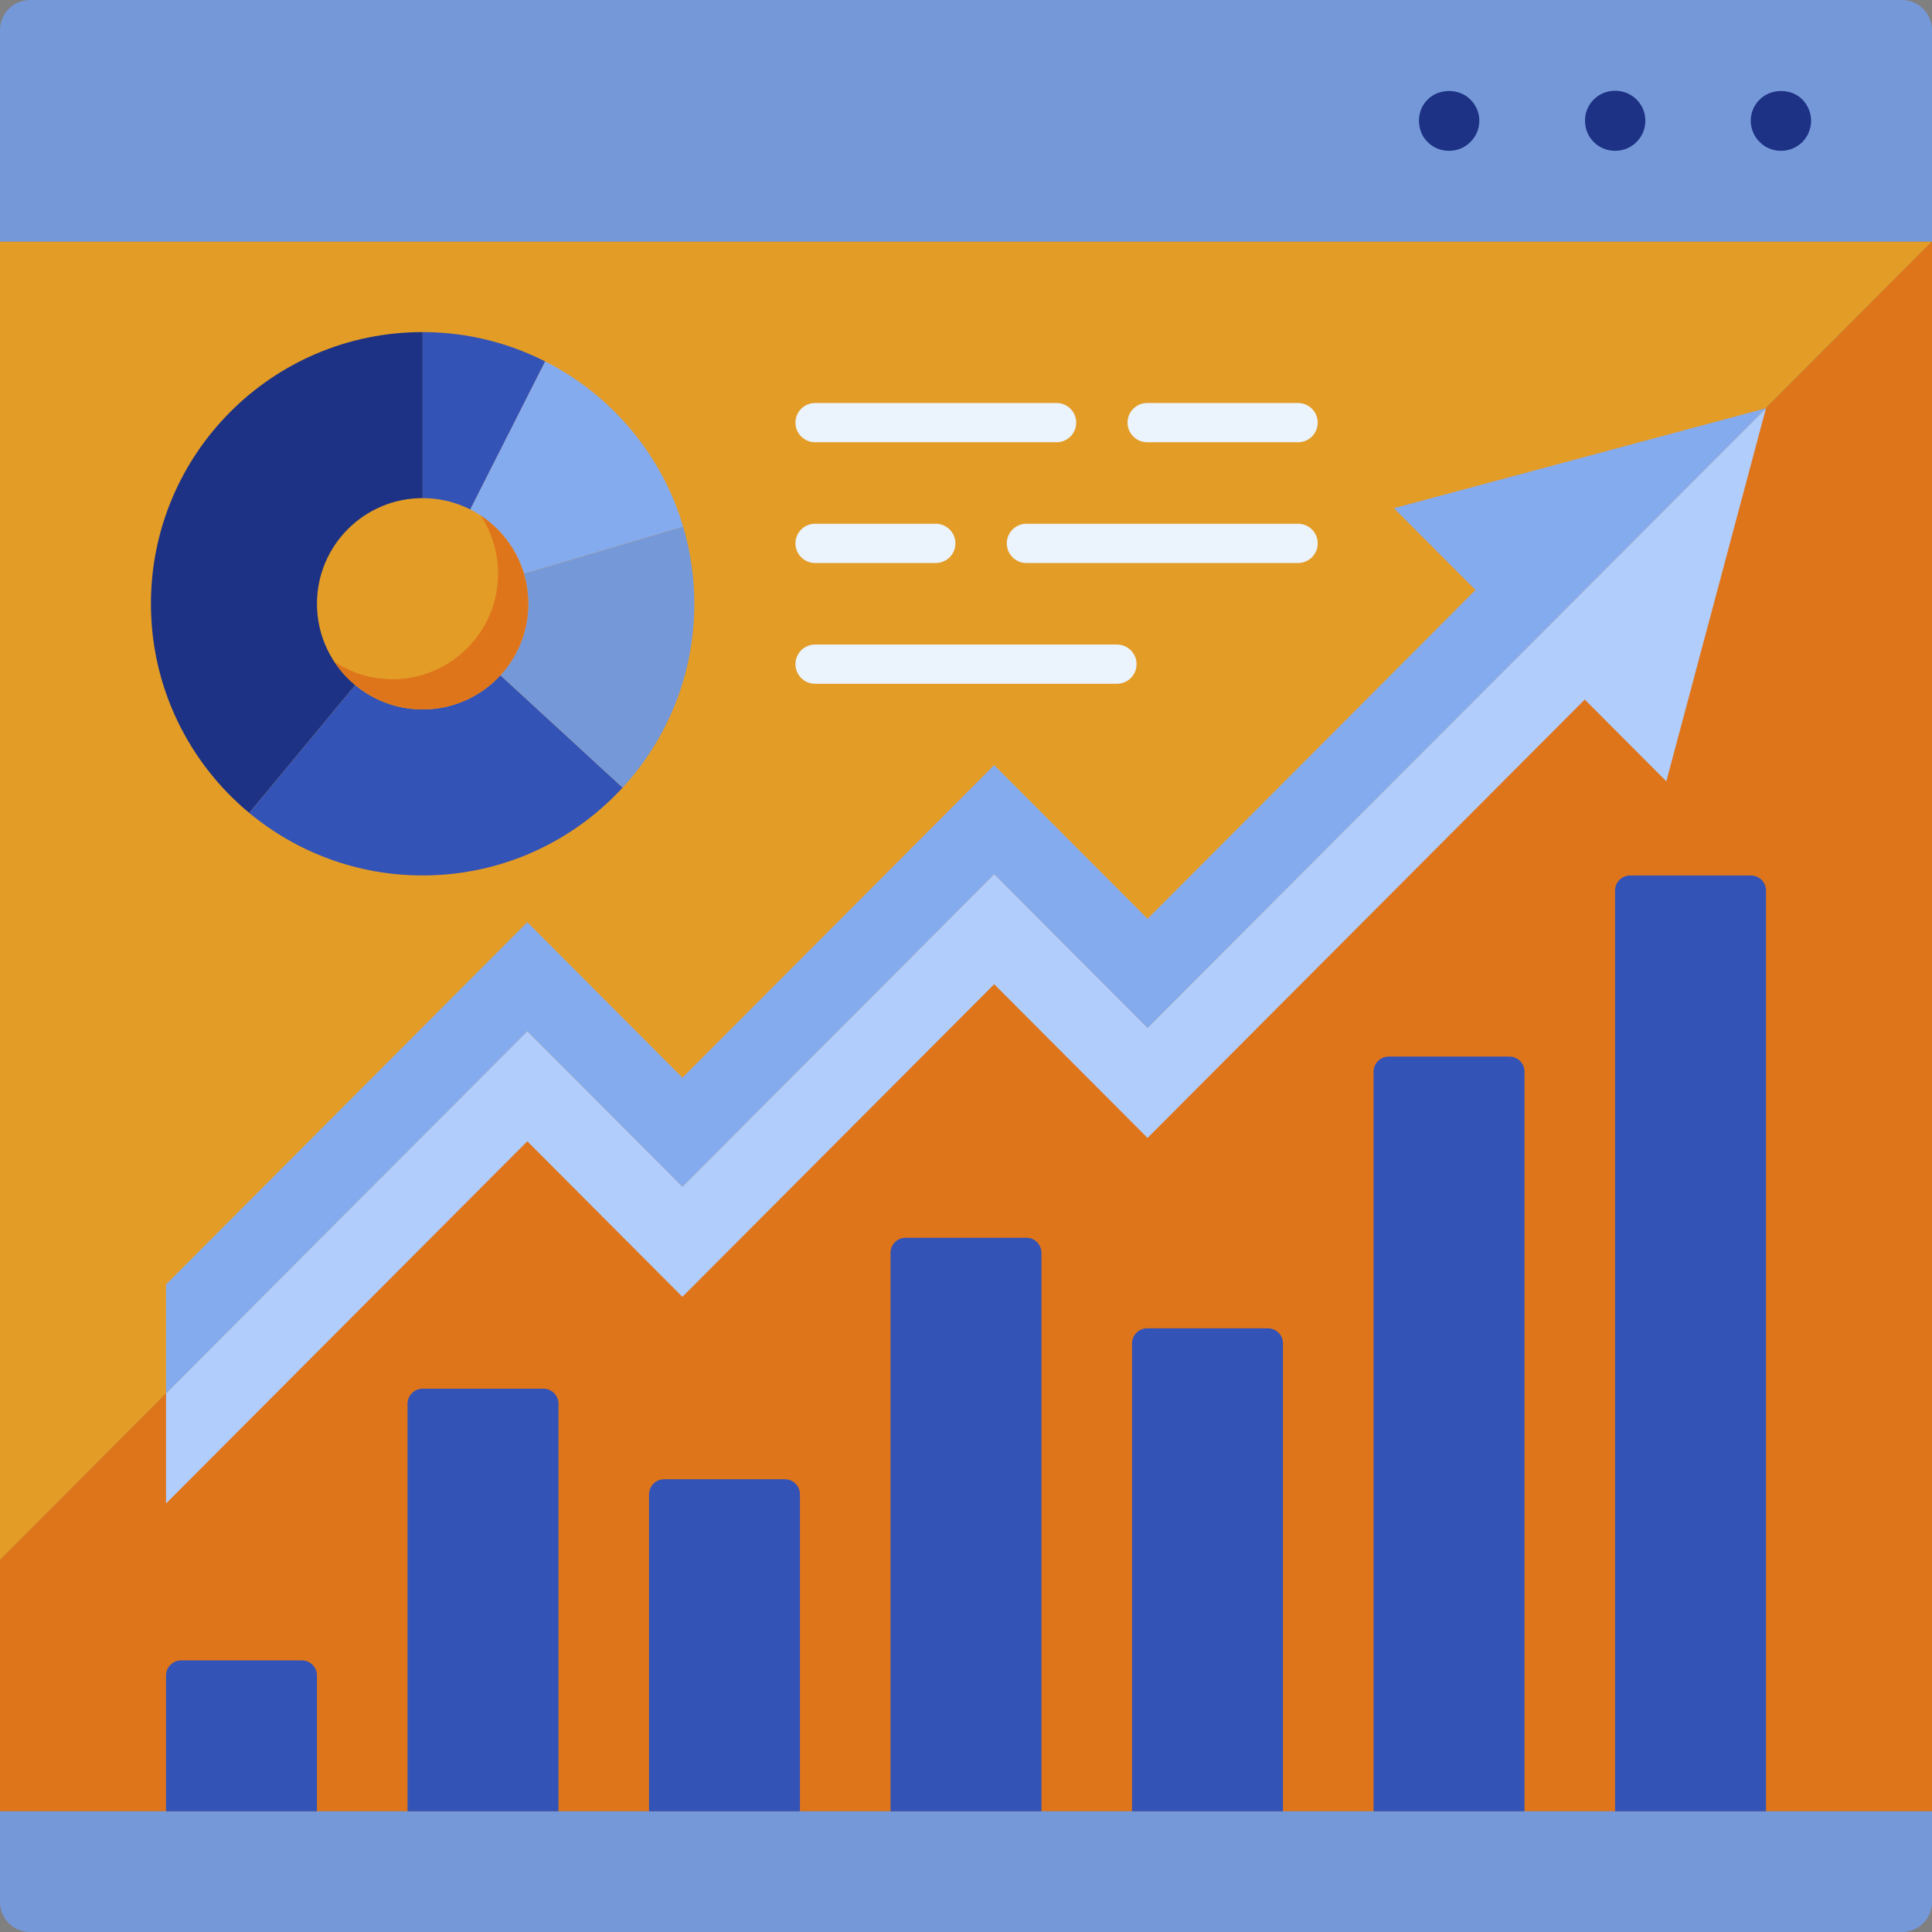
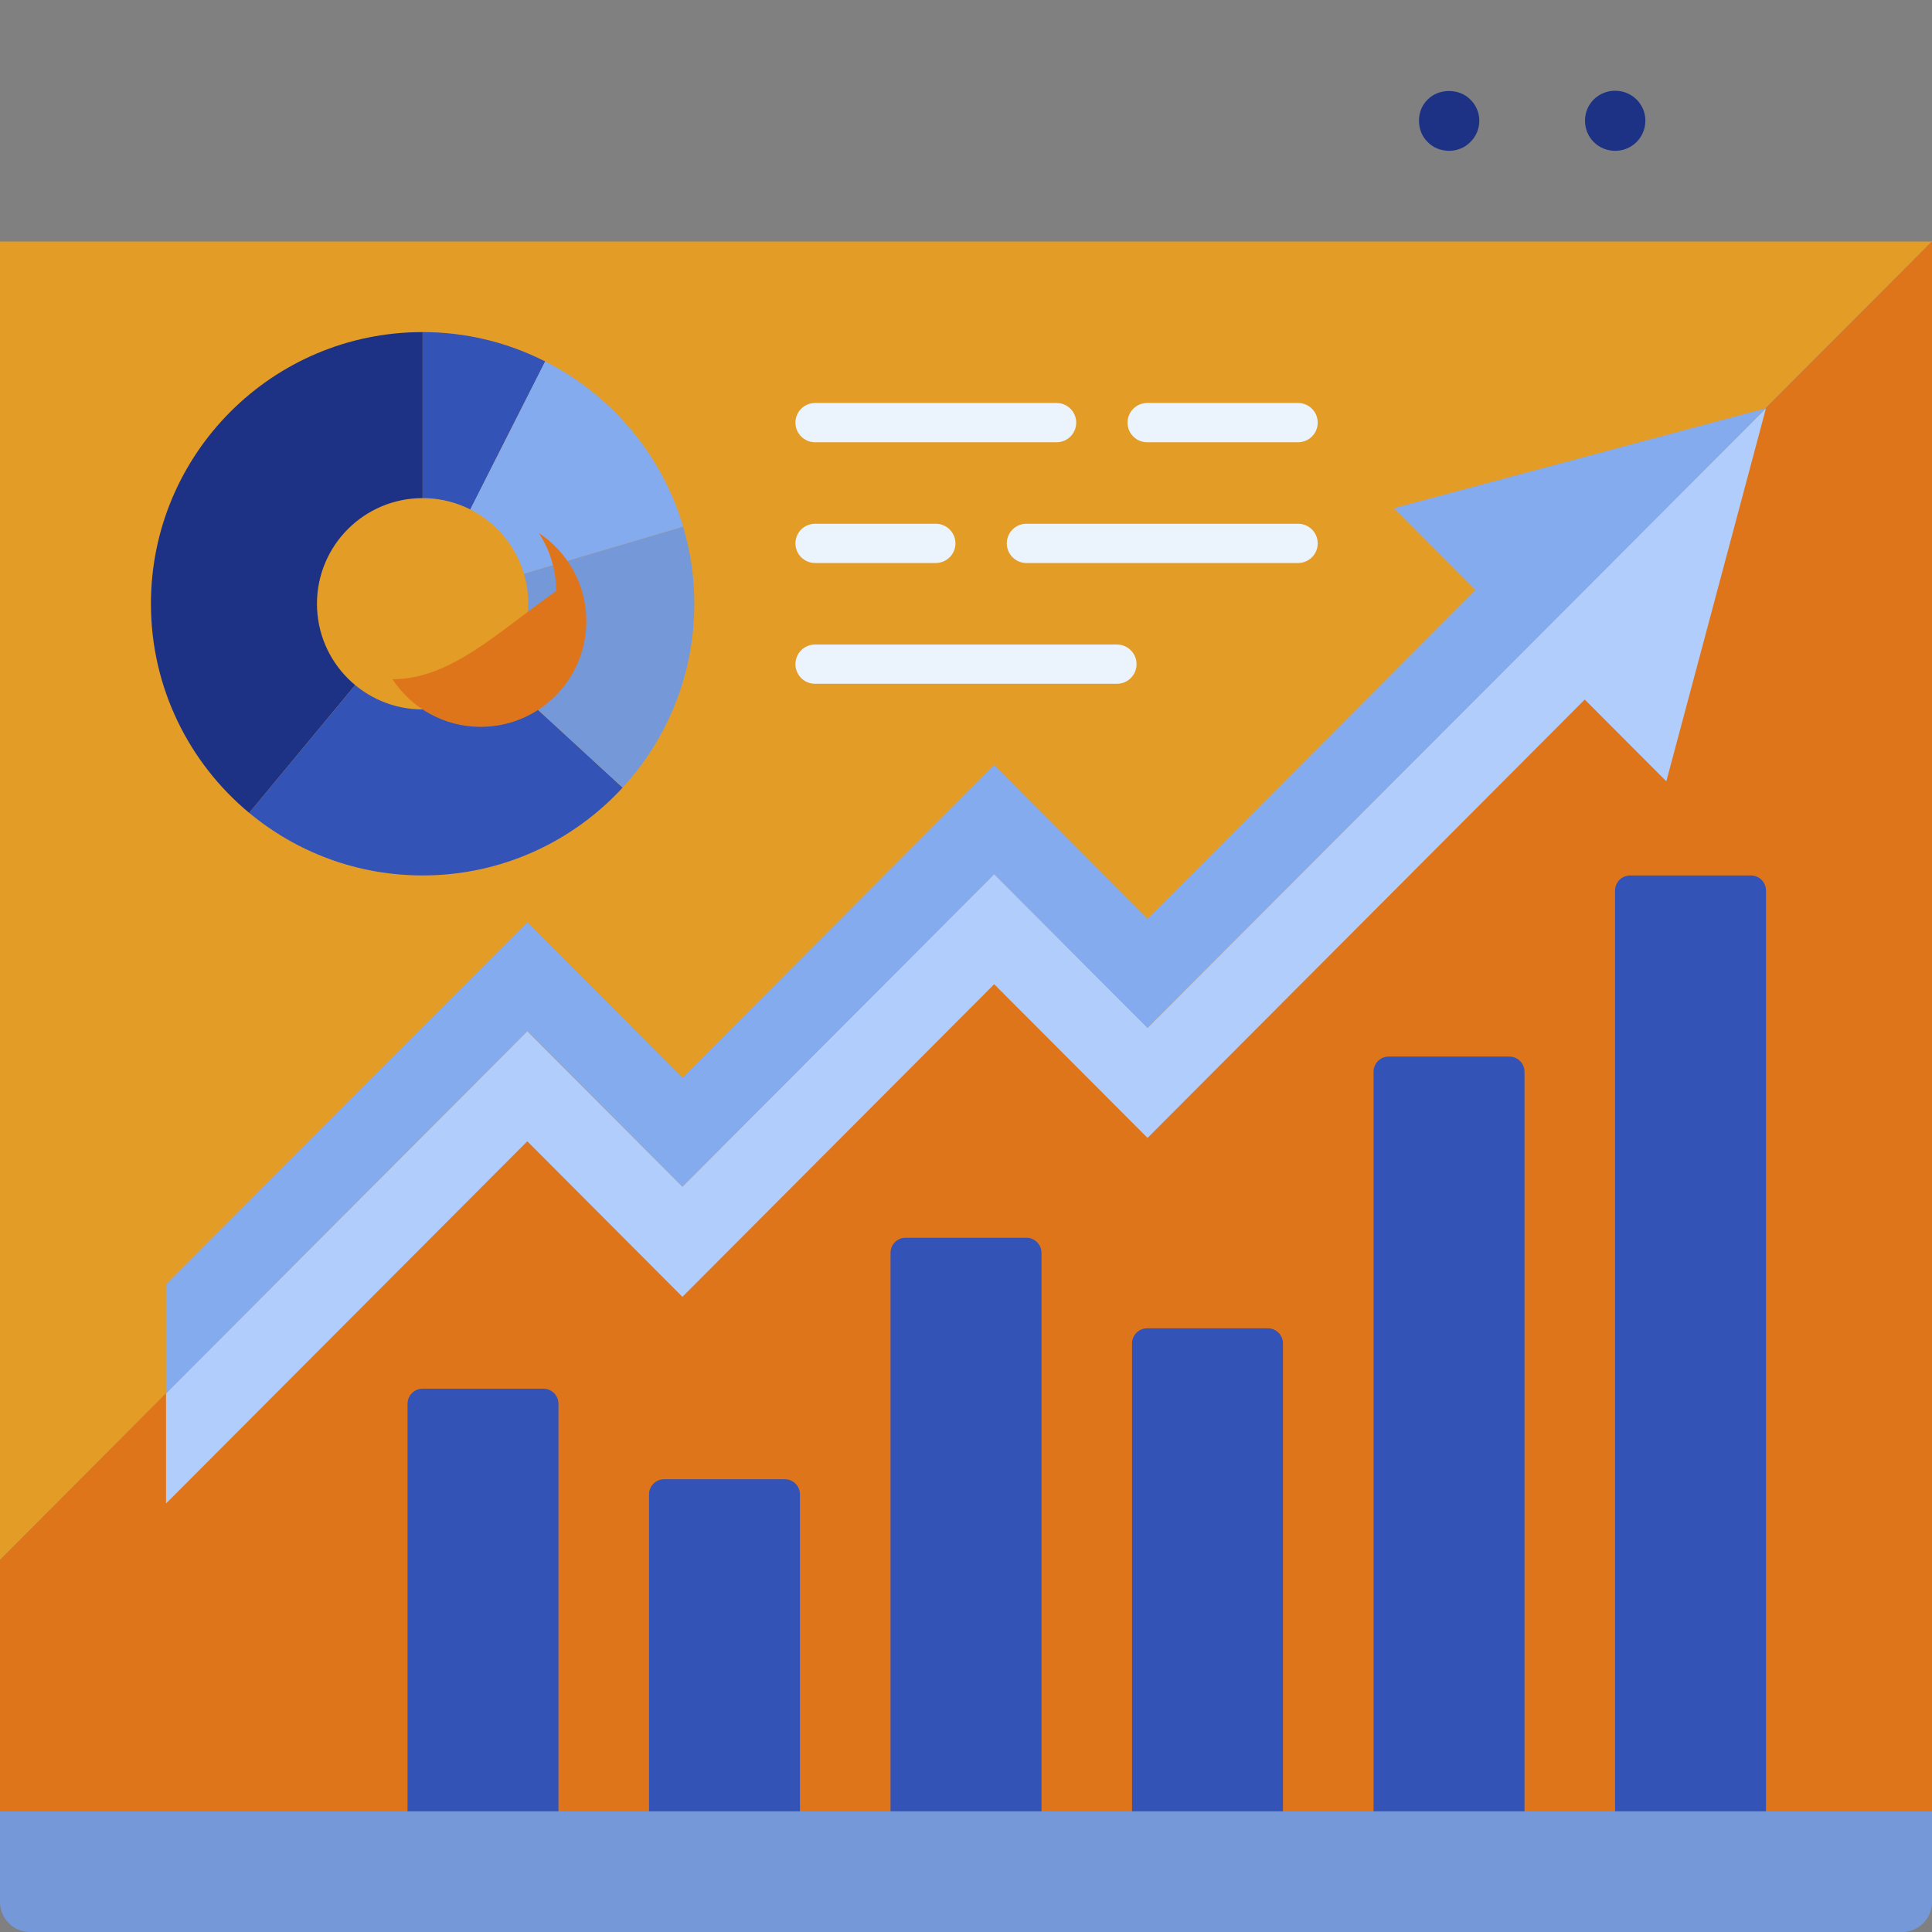
<svg xmlns="http://www.w3.org/2000/svg" version="1.1" id="layer_1" x="0px" y="0px" width="64px" height="64px" viewBox="0 0 64 64" xml:space="preserve">
  <rect x="0" y="0" width="64" height="64" fill="#808080" stroke="none" />
  <rect fill="transparent" width="64" height="64" />
  <g transform="translate(-281.465,-384.802)">
    <polygon fill="#E39C26" points="304.071,424.118 314.399,413.764 319.479,418.854 345.466,392.802 281.465,392.802     281.465,436.478 298.933,418.966   " />
    <polygon fill="#DF751B" points="345.466,444.804 345.466,392.802 319.479,418.854 314.399,413.764 304.071,424.118     298.933,418.966 281.465,436.478 281.465,444.804   " />
    <path fill="#7598D9" d="M344.466,448.804h-62.001c-0.553,0-1-0.447-1-1v-3h64.001v3    C345.466,448.356,345.019,448.804,344.466,448.804z" />
-     <path fill="#7598D9" d="M344.466,384.802h-62.001c-0.553,0-1,0.448-1,1v7h64.001v-7    C345.466,385.25,345.018,384.802,344.466,384.802z" />
-     <path fill="#1D3285" d="M340.46,389.798c-0.26,0-0.521-0.101-0.7-0.29c-0.19-0.18-0.3-0.44-0.3-0.71c0-0.26,0.109-0.521,0.3-0.7    c0.36-0.37,1.04-0.38,1.41,0c0.18,0.18,0.29,0.44,0.29,0.7c0,0.27-0.11,0.53-0.29,0.71    C340.979,389.697,340.729,389.798,340.46,389.798z" />
    <path fill="#1D3285" d="M333.97,388.798c0-0.55,0.44-0.99,1-0.99l0,0c0.55,0,1,0.44,1,0.99l0,0c0,0.56-0.45,1-1,1l0,0    C334.41,389.798,333.97,389.357,333.97,388.798z" />
    <path fill="#1D3285" d="M329.47,389.798c-0.27,0-0.53-0.101-0.71-0.29c-0.19-0.18-0.29-0.44-0.29-0.71c0-0.26,0.1-0.521,0.29-0.7    c0.36-0.37,1.04-0.38,1.41,0c0.189,0.18,0.3,0.44,0.3,0.7c0,0.27-0.11,0.53-0.3,0.71    C329.99,389.697,329.729,389.798,329.47,389.798z" />
    <polygon fill="#B1CDFC" points="314.399,413.758 304.071,424.112 298.933,418.96 286.965,430.958 286.965,434.607     298.933,422.608 304.071,427.761 314.399,417.405 319.479,422.497 333.962,407.975 336.664,410.684 339.965,398.326     319.479,418.849   " />
    <polygon fill="#85ABEF" points="330.343,404.346 319.479,415.239 314.399,410.148 304.071,420.503 298.933,415.351     286.965,427.351 286.965,430.958 298.933,418.96 304.071,424.112 314.399,413.758 319.479,418.849 339.965,398.326     327.641,401.637   " />
-     <path fill="#3353B6" d="M291.465,439.805h-4c-0.276,0-0.5,0.224-0.5,0.5v4.499h5v-4.499    C291.965,440.028,291.74,439.805,291.465,439.805z" />
    <path fill="#3353B6" d="M299.465,430.804h-4c-0.276,0-0.5,0.224-0.5,0.5v13.5h5v-13.5    C299.965,431.027,299.741,430.804,299.465,430.804z" />
    <path fill="#3353B6" d="M307.465,433.804h-4c-0.276,0-0.5,0.225-0.5,0.5v10.5h5v-10.5    C307.965,434.028,307.741,433.804,307.465,433.804z" />
    <path fill="#3353B6" d="M315.465,425.804h-4c-0.276,0-0.5,0.224-0.5,0.5v18.5h5v-18.5    C315.965,426.027,315.741,425.804,315.465,425.804z" />
    <path fill="#3353B6" d="M323.465,428.804h-4c-0.275,0-0.5,0.224-0.5,0.5v15.5h5v-15.5    C323.965,429.027,323.741,428.804,323.465,428.804z" />
    <path fill="#3353B6" d="M331.466,419.803h-4c-0.276,0-0.5,0.224-0.5,0.5v24.501h5v-24.501    C331.966,420.026,331.741,419.803,331.466,419.803z" />
    <path fill="#3353B6" d="M339.466,413.803h-4c-0.276,0-0.5,0.224-0.5,0.5v30.501h5v-30.501    C339.966,414.026,339.742,413.803,339.466,413.803z" />
    <path fill="#1D3285" d="M286.465,404.803c0,2.786,1.268,5.277,3.256,6.928l5.744-6.928v-9    C290.494,395.803,286.465,399.832,286.465,404.803z" />
    <path fill="#3353B6" d="M295.465,395.803v9l4.061-8.027C298.305,396.156,296.927,395.803,295.465,395.803z" />
    <path fill="#85ABEF" d="M299.525,396.775l-4.061,8.027l8.631-2.553C303.389,399.857,301.713,397.885,299.525,396.775z" />
    <path fill="#3353B6" d="M289.721,411.73c1.559,1.294,3.561,2.072,5.744,2.072c2.621,0,4.98-1.122,6.625-2.91l-6.625-6.09    L289.721,411.73z" />
    <path fill="#7598D9" d="M304.096,402.25l-8.631,2.553l0,0l6.625,6.09c1.475-1.604,2.375-3.741,2.375-6.09    C304.465,403.915,304.335,403.06,304.096,402.25z" />
    <circle fill="#E39C26" cx="295.465" cy="404.803" r="3.5" />
-     <path fill="#DF751B" d="M294.465,407.302c-0.71,0-1.37-0.213-1.923-0.577c0.626,0.95,1.701,1.578,2.923,1.578    c1.934,0,3.5-1.567,3.5-3.5c0-1.223-0.627-2.298-1.577-2.924c0.364,0.553,0.577,1.213,0.577,1.923    C297.965,405.735,296.398,407.302,294.465,407.302z" />
+     <path fill="#DF751B" d="M294.465,407.302c0.626,0.95,1.701,1.578,2.923,1.578    c1.934,0,3.5-1.567,3.5-3.5c0-1.223-0.627-2.298-1.577-2.924c0.364,0.553,0.577,1.213,0.577,1.923    C297.965,405.735,296.398,407.302,294.465,407.302z" />
    <path fill="#EBF3FD" d="M318.465,407.453h-10c-0.359,0-0.65-0.291-0.65-0.65s0.291-0.65,0.65-0.65h10    c0.359,0,0.65,0.291,0.65,0.65S318.824,407.453,318.465,407.453z" />
    <path fill="#EBF3FD" d="M324.466,403.452h-9c-0.359,0-0.65-0.291-0.65-0.65s0.291-0.65,0.65-0.65h9c0.359,0,0.65,0.291,0.65,0.65    S324.825,403.452,324.466,403.452z" />
    <path fill="#EBF3FD" d="M312.465,403.452h-4c-0.359,0-0.65-0.291-0.65-0.65s0.291-0.65,0.65-0.65h4c0.359,0,0.65,0.291,0.65,0.65    S312.824,403.452,312.465,403.452z" />
    <path fill="#EBF3FD" d="M324.466,399.452h-5c-0.359,0-0.65-0.291-0.65-0.65s0.291-0.65,0.65-0.65h5c0.359,0,0.65,0.291,0.65,0.65    S324.825,399.452,324.466,399.452z" />
    <path fill="#EBF3FD" d="M316.466,399.452h-8.001c-0.359,0-0.65-0.291-0.65-0.65s0.291-0.65,0.65-0.65h8.001    c0.359,0,0.65,0.291,0.65,0.65S316.825,399.452,316.466,399.452z" />
  </g>
</svg>